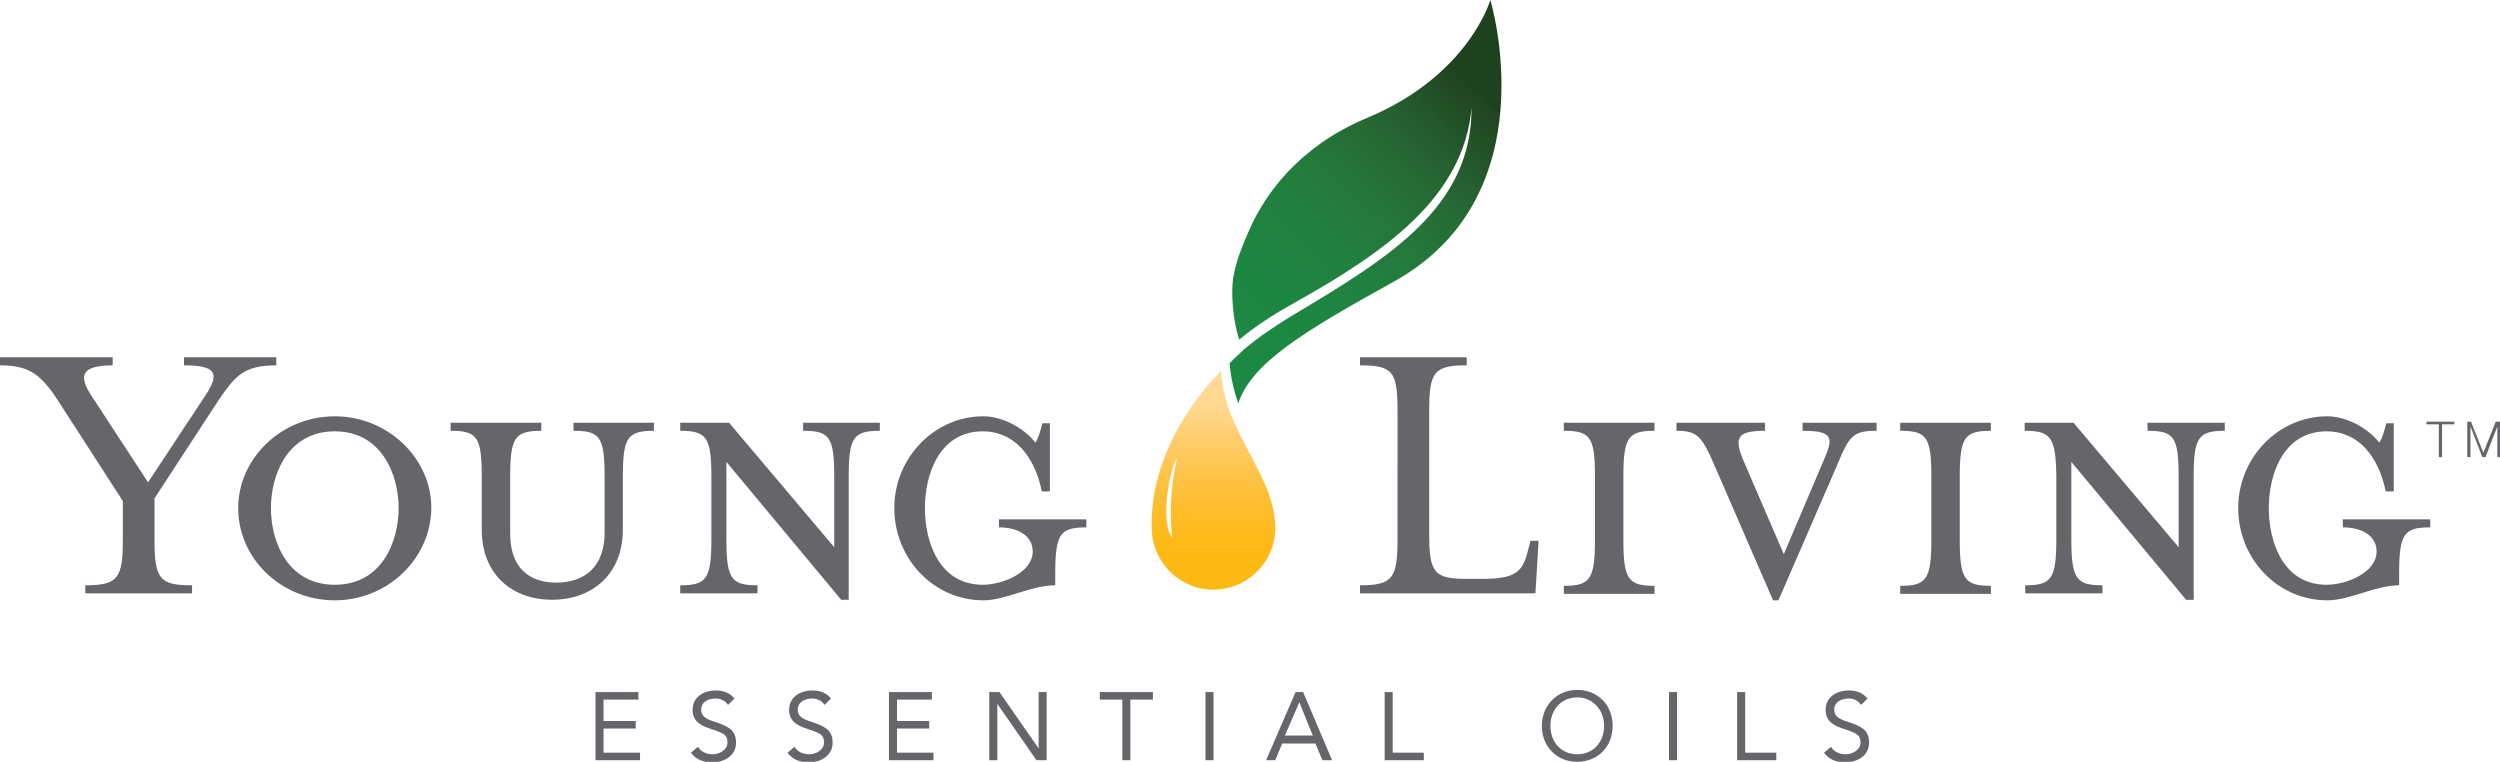
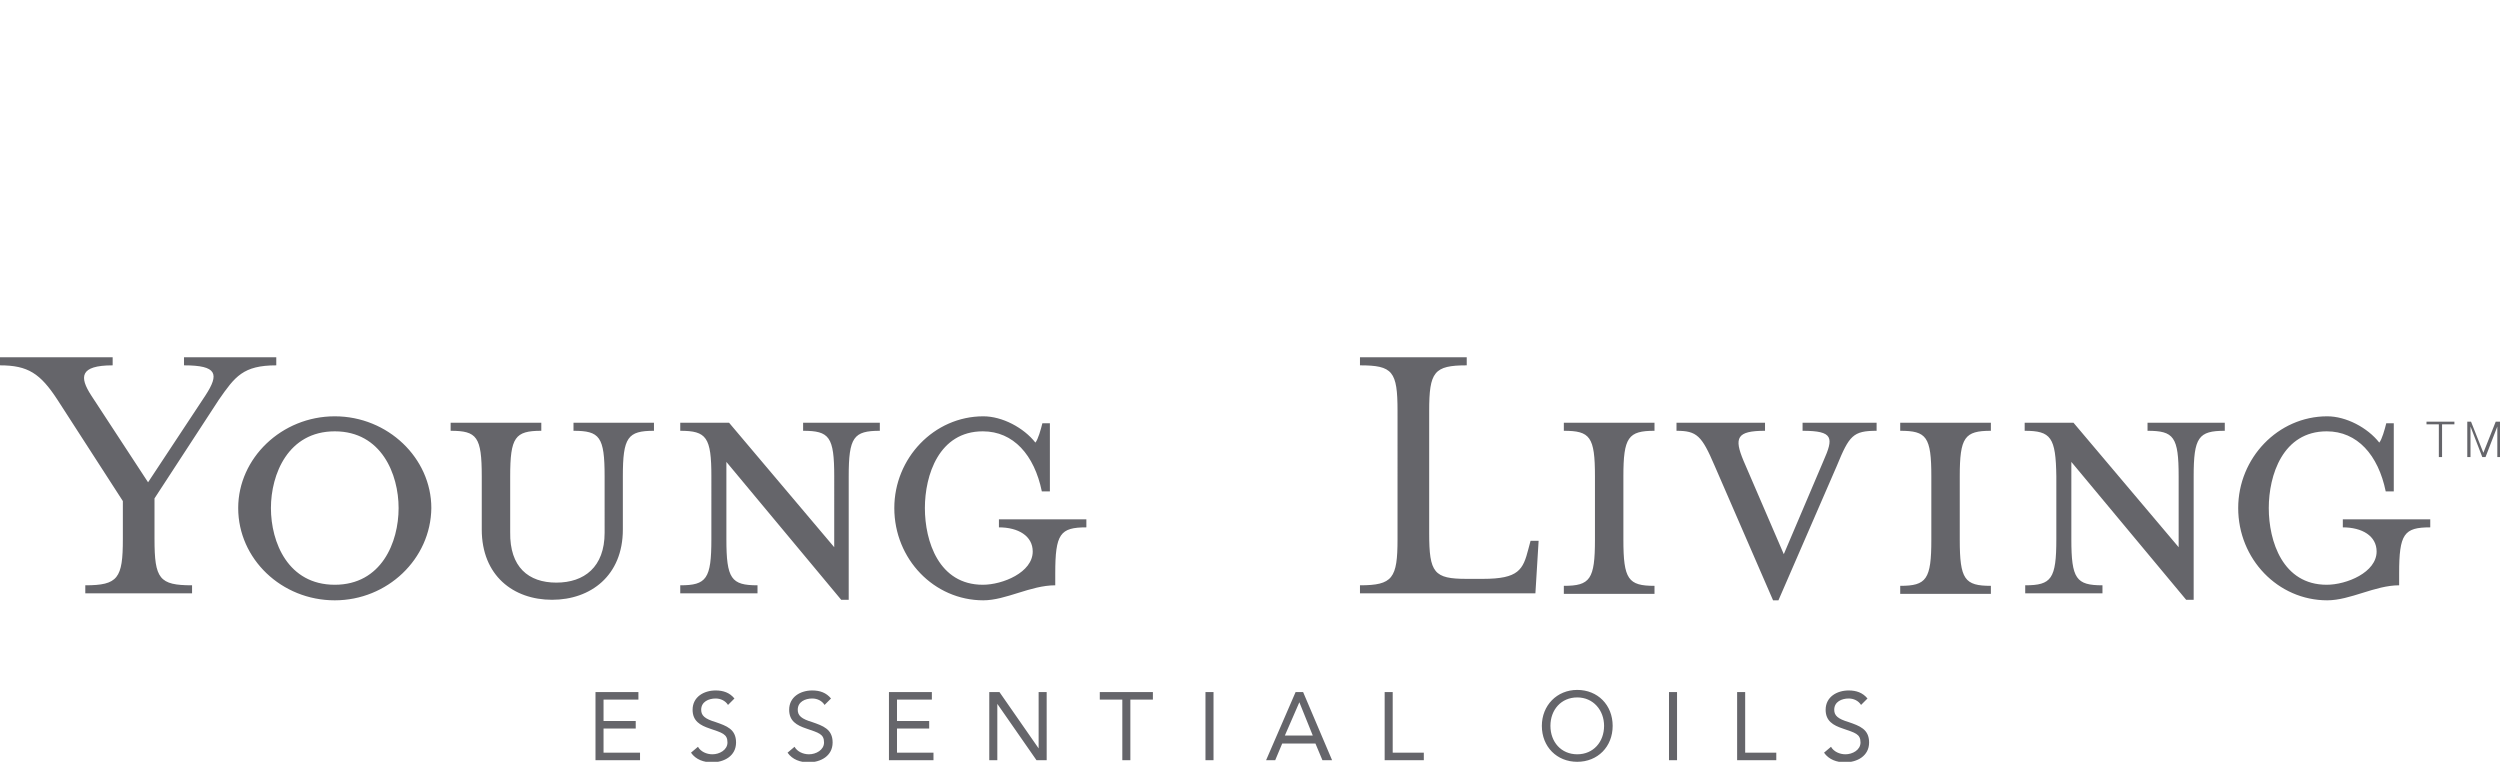
<svg xmlns="http://www.w3.org/2000/svg" viewBox="0 0 466 142">
  <linearGradient id="a" gradientUnits="userSpaceOnUse" x1="-5863.178" y1="1506.18" x2="-5860.369" y2="1506.18" gradientTransform="scale(24.862 -24.862) rotate(46.2 -1158.247 7635.45)">
    <stop offset="0" stop-color="#1c8943" />
    <stop offset=".247" stop-color="#1d8742" />
    <stop offset=".426" stop-color="#21813f" />
    <stop offset=".585" stop-color="#24773b" />
    <stop offset=".731" stop-color="#266934" />
    <stop offset=".868" stop-color="#24572b" />
    <stop offset=".998" stop-color="#20431f" />
    <stop offset="1" stop-color="#1f421e" />
  </linearGradient>
-   <path d="M277.8 0s-4 14-22.8 21.9c-4.1 1.7-8.1 4-11.5 6.9-4.8 4-8.6 9.1-11 14.9-1.1 2.5-2.1 5.1-2.6 7.9-.5 2.9-.1 8.2 1.1 11.7 3.1-2.6 6.6-4.8 10-6.7 17.2-9.6 31.8-19.8 33.3-36.5 0 18.5-15.1 27.8-33.4 38.7-3.1 1.9-6.3 4-9.1 6.4-.9.8-1.8 1.7-2.6 2.5.2 2.7.8 5.1 1.6 7.5 2.5-7.5 12-13.3 29-22.7 29.1-16.1 18-52.5 18-52.5z" fill="url(#a)" />
  <linearGradient id="b" gradientUnits="userSpaceOnUse" x1="-5966.769" y1="1171.714" x2="-5963.961" y2="1171.714" gradientTransform="matrix(0 -13.175 -13.175 0 15663.897 -78506.117)">
    <stop offset="0" stop-color="#fdb913" />
    <stop offset=".138" stop-color="#fdba18" />
    <stop offset=".284" stop-color="#febc29" />
    <stop offset=".433" stop-color="#fec140" />
    <stop offset=".585" stop-color="#ffc95e" />
    <stop offset=".737" stop-color="#ffd27e" />
    <stop offset=".824" stop-color="#ffd991" />
    <stop offset="1" stop-color="#ffd991" />
  </linearGradient>
-   <path d="M214.7 98.9c.3 6.3 5.6 11.3 12 11 6.3-.3 11.3-5.6 11-12-.4-9.9-9.4-17.1-10.1-28.7-7.9 7.9-13.4 19-12.9 29.7zm3.8 1.3c-2.2-2.7-.7-12.2.9-14.8-1.7 8.1-1.1 12.2-.9 14.8z" fill="url(#b)" />
  <path d="M459.7 78.6h.9l2.3 5.8 2.3-5.8h.9v6.6h-.6v-5.7l-2.2 5.7h-.6l-2.2-5.7v5.7h-.6v-6.6zm-7.4 0h5.2v.5h-2.3v6.1h-.6v-6.1h-2.3v-.5zm-18.5 33.3c-9.2 0-16.6-7.7-16.6-17.2 0-9.3 7.4-17.1 16.6-17.1 3.5 0 7.5 2.1 9.7 4.9.5-.6 1-2.4 1.3-3.6h1.4v12.7h-1.5c-1.4-6.8-5.3-11.2-11-11.2-8.2 0-10.8 8.2-10.8 14.3 0 6.2 2.6 14.3 10.8 14.3 3.7 0 9.3-2.3 9.3-6.2 0-2.9-2.7-4.5-6.3-4.5v-1.5H453v1.5c-4.9 0-5.8 1.2-5.8 8.6v2.2c-4.5 0-9.1 2.8-13.4 2.8m-56.4-31.6v-1.5h9.1l19.6 23.2V88.8c0-7.4-.9-8.5-5.8-8.5v-1.5h14.4v1.5c-4.9 0-5.8 1.2-5.8 8.5v23h-1.4l-21.4-25.7v14.4c0 7.4.9 8.6 5.8 8.6v1.5h-14.4v-1.5c4.9 0 5.8-1.2 5.8-8.6V88.8c-.1-7.3-1-8.5-5.9-8.5m-23.2 30.4v-1.5c4.9 0 5.8-1.2 5.8-8.6V88.8c0-7.4-.9-8.5-5.8-8.5v-1.5h16.9v1.5c-4.9 0-5.8 1.2-5.8 8.5v11.8c0 7.4.9 8.6 5.8 8.6v1.5h-16.9zm-11.8-23.9l-10.9 25.1h-1l-10.9-25.1c-2.4-5.6-3.3-6.5-7.1-6.5v-1.5H329v1.5c-5.3 0-5.8 1.3-4 5.6l7.5 17.4 7.4-17.4c1.9-4.3 1.9-5.6-3.9-5.6v-1.5h13.8v1.5c-4.4 0-5.1.9-7.4 6.5m-50.9 23.9v-1.5c4.9 0 5.8-1.2 5.8-8.6V88.8c0-7.4-.9-8.5-5.8-8.5v-1.5h16.9v1.5c-4.9 0-5.8 1.2-5.8 8.5v11.8c0 7.4.9 8.6 5.8 8.6v1.5h-16.9zm-38-1.6c6.1 0 7-1.3 7-8.6V76.6c0-7.4-.9-8.5-7-8.5v-1.5h19.9v1.5c-6.1 0-7 1.2-7 8.5v22.8c0 7.4.9 8.5 7 8.5h3c6.7 0 7.5-1.7 8.5-5.6l.4-1.5h1.5l-.6 9.8h-32.7v-1.5zm-70.2 2.8c-9.2 0-16.6-7.7-16.6-17.2 0-9.3 7.4-17.1 16.6-17.1 3.5 0 7.5 2.1 9.7 4.9.5-.6 1-2.4 1.3-3.6h1.4v12.7h-1.5c-1.4-6.8-5.3-11.2-11-11.2-8.2 0-10.8 8.2-10.8 14.3 0 6.2 2.6 14.3 10.8 14.3 3.7 0 9.3-2.3 9.3-6.2 0-2.9-2.7-4.5-6.3-4.5v-1.5h16.3v1.5c-4.9 0-5.8 1.2-5.8 8.6v2.2c-4.6 0-9.2 2.8-13.4 2.8m-56.5-31.6v-1.5h9.1l19.6 23.2V88.8c0-7.4-.9-8.5-5.8-8.5v-1.5H164v1.5c-4.9 0-5.8 1.2-5.8 8.5v23h-1.4l-21.4-25.7v14.4c0 7.4.9 8.6 5.8 8.6v1.5h-14.4v-1.5c4.9 0 5.8-1.2 5.8-8.6V88.8c0-7.3-.9-8.5-5.8-8.5m-23.1 28.3c5.2 0 9-2.9 9-9.3V88.8c0-7.4-.9-8.5-5.8-8.5v-1.5h15v1.5c-4.9 0-5.8 1.2-5.8 8.5v9.9c0 8.6-6 13.1-13.2 13.1-7.2 0-13.1-4.5-13.1-13.1v-9.9c0-7.4-.9-8.5-5.8-8.5v-1.5h16.9v1.5c-4.9 0-5.8 1.2-5.8 8.5v10.4c-.1 6.5 3.4 9.4 8.6 9.4M62.4 80.4c-8.7 0-11.9 8-11.9 14.3 0 6.4 3.2 14.3 11.9 14.3s11.9-7.9 11.9-14.3c0-6.3-3.2-14.3-11.9-14.3m0 31.5c-9.9 0-18-7.7-18-17.2 0-9.3 8.1-17.1 18-17.1s18 7.8 18 17.1c-.1 9.5-8.2 17.2-18 17.2m-33.6-11.4c0 7.4.9 8.6 7 8.6v1.5H15.9v-1.5c6.1 0 7-1.3 7-8.6v-7.1L10.7 74.5C7.5 69.6 5.2 68.1 0 68.1v-1.5h21v1.5c-6.2 0-6.2 2.2-4 5.6l10.6 16.2 10.7-16.2c2.6-4 2.2-5.6-4-5.6v-1.5h17.2v1.5c-6.2 0-7.7 2.1-10.7 6.4l-12 18.4v7.6zm82.2 41.2h8.3v-1.4h-6.8v-4.5h6v-1.4h-6v-4h6.5V129h-8v12.7zm25.9-11.5c-.9-1.1-2.1-1.5-3.5-1.5-2.2 0-4.3 1.2-4.3 3.6 0 2.1 1.4 2.9 3.2 3.5 2.3.8 3.3 1 3.3 2.6 0 1.4-1.5 2.2-2.8 2.2-1.1 0-2.2-.5-2.7-1.4l-1.3 1.1c.9 1.3 2.4 1.8 3.9 1.8 2.3 0 4.5-1.2 4.5-3.7s-1.8-3.1-3.8-3.8c-2-.6-2.7-1.2-2.7-2.3 0-1.5 1.4-2.1 2.7-2.1.9 0 1.8.4 2.3 1.2l1.2-1.2zm18 0c-.9-1.1-2.1-1.5-3.5-1.5-2.2 0-4.3 1.2-4.3 3.6 0 2.1 1.4 2.9 3.2 3.5 2.3.8 3.3 1 3.3 2.6 0 1.4-1.5 2.2-2.8 2.2-1.1 0-2.2-.5-2.7-1.4l-1.3 1.1c.9 1.3 2.4 1.8 3.9 1.8 2.3 0 4.5-1.2 4.5-3.7s-1.8-3.1-3.8-3.8c-2-.6-2.7-1.2-2.7-2.3 0-1.5 1.4-2.1 2.7-2.1.9 0 1.8.4 2.3 1.2l1.2-1.2zm10.8 11.5h8.3v-1.4h-6.8v-4.5h6v-1.4h-6v-4h6.5V129h-8v12.7zm18.7 0h1.5v-10.5l7.3 10.5h1.9V129h-1.5v10.5l-7.3-10.5h-1.9v12.7zm30.5-12.7H205v1.4h4.2v11.3h1.5v-11.3h4.2V129zm9.8 12.7h1.5V129h-1.5v12.7zm17.5-10.8l-2.7 6.2h5.2l-2.5-6.2zm-.7-1.9h1.4l5.4 12.7h-1.8l-1.3-3.1H239l-1.3 3.1H236l5.5-12.7zm16.6 12.7h7.3v-1.4h-5.8V129h-1.5v12.7zm40.9-6.4c0-2.9-2-5.3-5-5.3s-5 2.3-5 5.3 2 5.3 5 5.3 5-2.3 5-5.3m-11.6 0c0-3.8 2.8-6.7 6.6-6.7s6.6 2.8 6.6 6.7-2.8 6.7-6.6 6.7-6.6-2.8-6.6-6.7m23.7 6.4h1.5V129h-1.5v12.7zm12.7 0h7.3v-1.4h-5.8V129h-1.5v12.7zm24.3-11.5c-.9-1.1-2.1-1.5-3.5-1.5-2.2 0-4.3 1.2-4.3 3.6 0 2.1 1.4 2.9 3.2 3.5 2.3.8 3.3 1 3.3 2.6 0 1.4-1.5 2.2-2.8 2.2-1.1 0-2.2-.5-2.7-1.4l-1.3 1.1c.9 1.3 2.4 1.8 3.9 1.8 2.3 0 4.5-1.2 4.5-3.7s-1.8-3.1-3.8-3.8c-2-.6-2.7-1.2-2.7-2.3 0-1.5 1.4-2.1 2.7-2.1.9 0 1.8.4 2.3 1.2l1.2-1.2z" fill="#65656a" />
</svg>